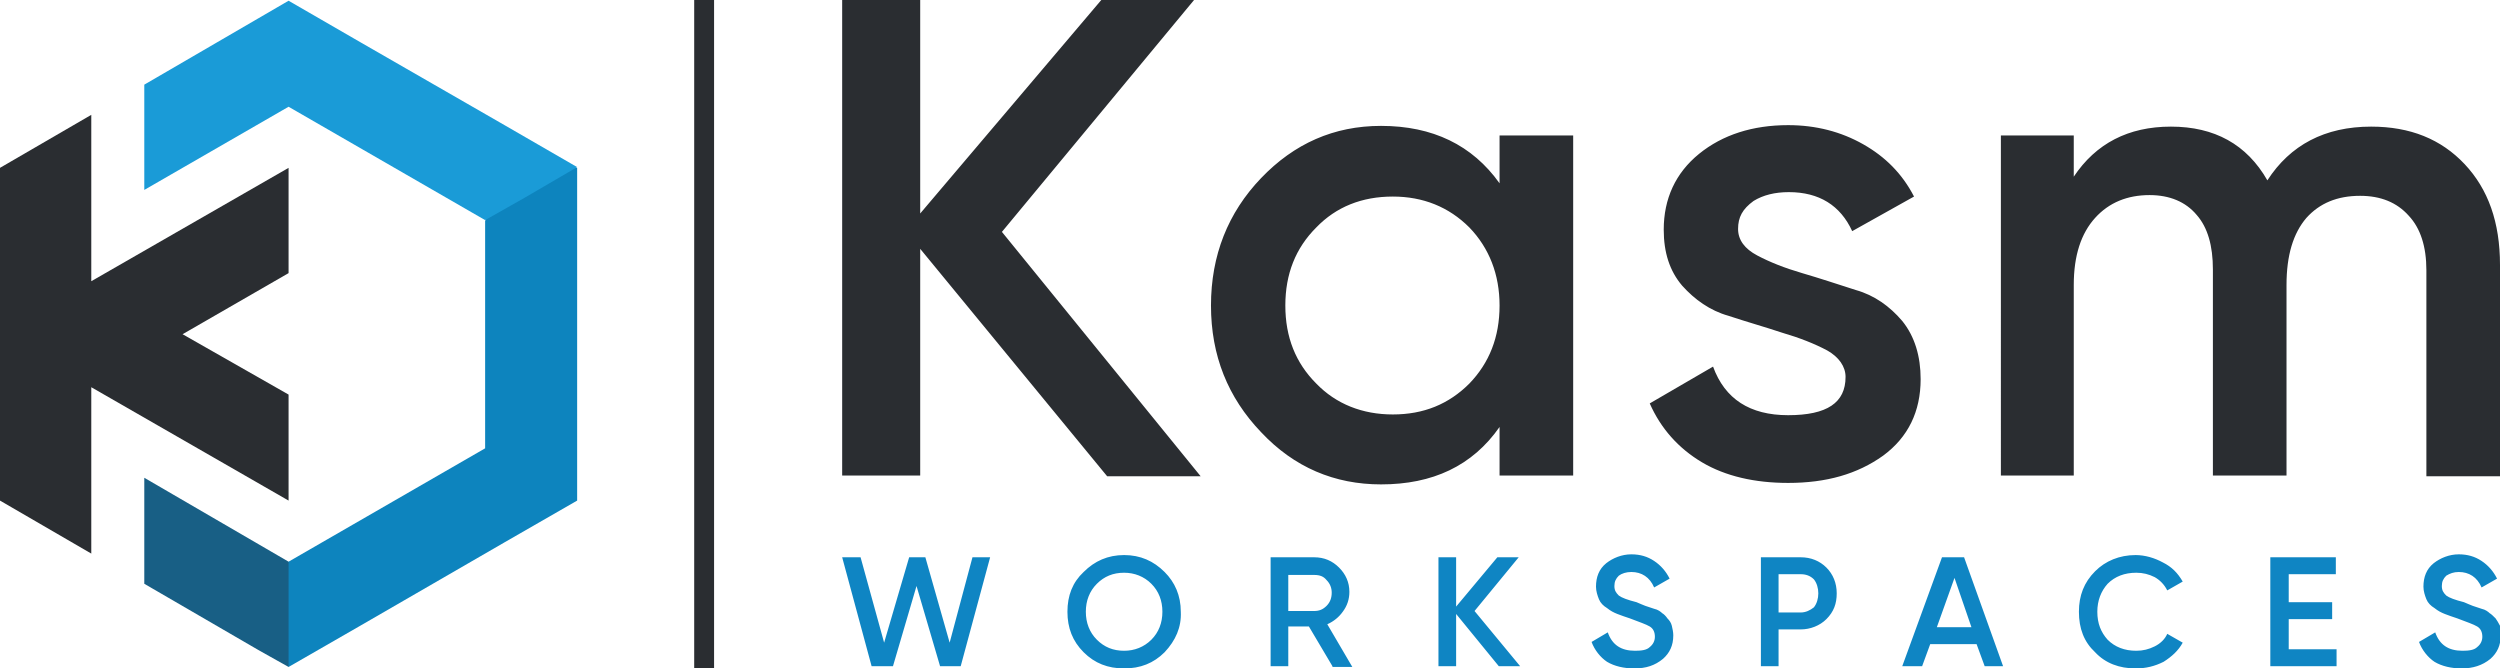
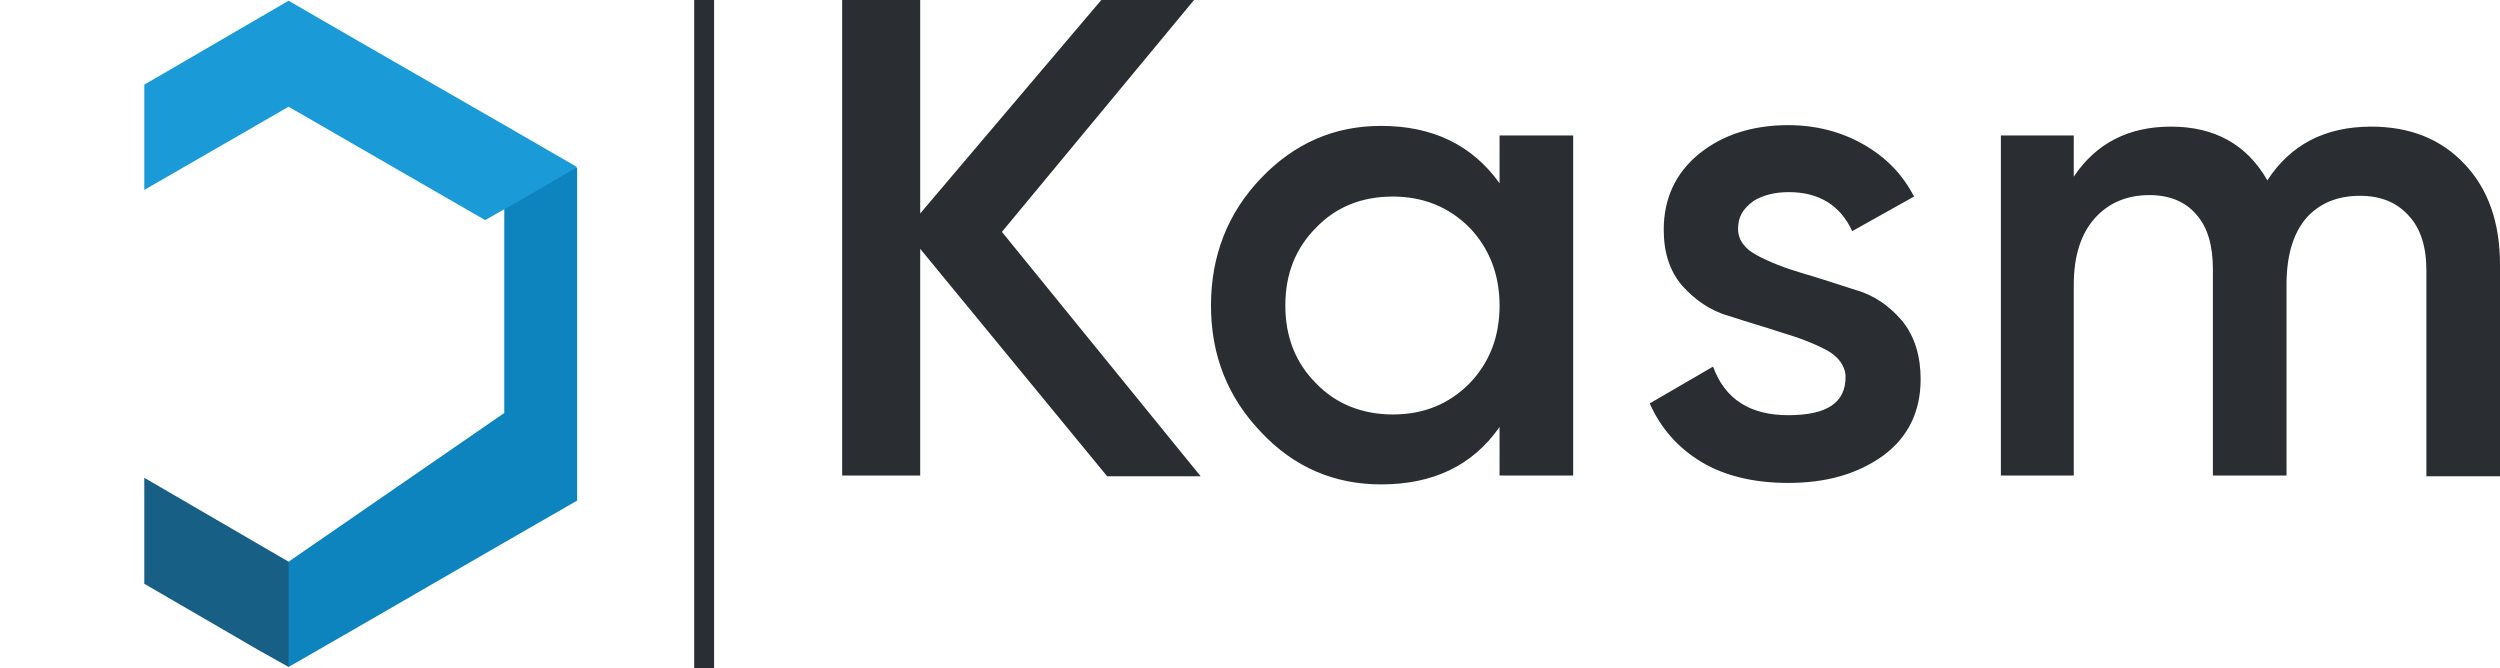
<svg xmlns="http://www.w3.org/2000/svg" version="1.1" id="Layer_1" x="0px" y="0px" viewBox="0 0 339.6 90.8" style="enable-background:new 0 0 339.6 90.8;" xml:space="preserve">
  <style type="text/css">
	.st0{fill:#2A2D31;}
	.st1{fill:#185F85;}
	.st2{fill:#0D84BE;}
	.st3{fill:#1A9BD7;}
	.st4{fill:#0F85C3;}
</style>
  <g id="Layer_x5F_1">
    <g id="_802797104">
      <g>
        <g>
          <polygon class="st0" points="97,0 94.3,0 94.3,90.8 97,90.8     " />
          <polygon class="st1" points="19.6,71.1 19.6,74.6 19.6,79.3 32,86.5 35.1,88.3 39.2,90.6 42,85.5 43.3,79.9 39.2,76.3       19.6,64.9     " />
-           <path class="st2" d="M78.4,68V45.4c0-7.5,0-15,0-22.6l-8.2-0.3l-1.7,2.7L65.9,30v30.9L39.2,76.3v6v8.3      C52.3,83.1,65.3,75.5,78.4,68z" />
-           <polygon class="st0" points="12.4,38.2 12.4,15.6 0,22.8 0,68 12.4,75.2 12.4,52.6 39.2,68 39.2,68 39.2,53.6 24.8,45.4       39.2,37.1 39.2,22.8     " />
+           <path class="st2" d="M78.4,68V45.4c0-7.5,0-15,0-22.6l-8.2-0.3l-1.7,2.7v30.9L39.2,76.3v6v8.3      C52.3,83.1,65.3,75.5,78.4,68z" />
          <path class="st3" d="M39.2,0.1c13.1,7.6,26.1,15,39.2,22.6l-7.2,4.2l-5.3,3L39.2,14.5L19.6,25.8c0-4.8,0-9.6,0-14.3L39.2,0.1z" />
          <path class="st0" d="M163.1,64.7h-12.7L125,33.8v30.8h-10.6V0H125v29l24.6-29h12.6l-26.1,31.5L163.1,64.7z M203.7,18.4      L203.7,18.4h10v46.2h-10V58c-3.7,5.3-9.1,7.8-16.1,7.8c-6.3,0-11.8-2.3-16.3-7.1c-4.5-4.7-6.8-10.4-6.8-17.2      c0-6.8,2.3-12.6,6.8-17.3c4.5-4.7,9.9-7.1,16.3-7.1c7,0,12.4,2.6,16.1,7.8V18.4z M178.8,52.1L178.8,52.1      c2.7,2.8,6.3,4.2,10.4,4.2c4.2,0,7.6-1.4,10.4-4.2c2.7-2.8,4.1-6.3,4.1-10.6c0-4.2-1.4-7.8-4.1-10.6c-2.8-2.8-6.3-4.2-10.4-4.2      c-4.2,0-7.7,1.4-10.4,4.2c-2.8,2.8-4.2,6.3-4.2,10.6C174.6,45.8,176,49.3,178.8,52.1z M236.1,31.1L236.1,31.1      c0,1.5,0.9,2.7,2.6,3.6c1.7,0.9,3.7,1.7,6.1,2.4c2.4,0.7,4.8,1.5,7.3,2.3c2.5,0.7,4.6,2.2,6.3,4.2c1.7,2.1,2.5,4.8,2.5,7.9      c0,4.4-1.7,7.9-5.1,10.4c-3.5,2.5-7.7,3.7-12.9,3.7c-4.5,0-8.5-0.9-11.7-2.8c-3.2-1.9-5.6-4.6-7.1-8l8.6-5      c1.6,4.4,5,6.6,10.2,6.6c5.3,0,7.8-1.7,7.8-5.2c0-1.4-0.9-2.7-2.5-3.6c-1.7-0.9-3.7-1.7-6.1-2.4c-2.4-0.8-4.9-1.5-7.3-2.3      c-2.5-0.7-4.6-2.2-6.3-4.1c-1.7-2-2.5-4.5-2.5-7.6c0-4.2,1.6-7.7,4.8-10.3c3.2-2.6,7.3-3.9,12.1-3.9c3.8,0,7.2,0.9,10.2,2.6      c3,1.7,5.3,4,6.9,7.1l-8.4,4.7c-1.6-3.5-4.5-5.3-8.6-5.3c-1.9,0-3.5,0.4-4.8,1.2C236.7,28.4,236.1,29.5,236.1,31.1z M322.1,17.2      L322.1,17.2c5.3,0,9.5,1.7,12.7,5.1c3.2,3.4,4.8,7.9,4.8,13.7v28.7h-10v-28c0-3.2-0.8-5.7-2.4-7.4c-1.6-1.8-3.8-2.7-6.6-2.7      c-3.1,0-5.5,1-7.3,3c-1.8,2.1-2.7,5.1-2.7,9.1v25.9h-10v-28c0-3.2-0.7-5.7-2.2-7.4c-1.5-1.8-3.7-2.7-6.4-2.7c-3,0-5.5,1-7.4,3.1      c-1.9,2.1-2.9,5.1-2.9,9.1v25.9h-9.9V18.4h9.9V24c3-4.5,7.4-6.8,13.2-6.8c5.9,0,10.3,2.4,13.1,7.3      C311.1,19.7,315.8,17.2,322.1,17.2z" />
-           <path class="st4" d="M118.4,90.5l-4-14.8h2.5l3.2,11.6l3.4-11.6h2.2l3.3,11.6l3.1-11.6h2.4l-4,14.8h-2.8l-3.2-10.9l-3.2,10.9      H118.4z M158.2,88.6L158.2,88.6c-1.5,1.5-3.3,2.2-5.5,2.2c-2.2,0-4-0.7-5.5-2.2c-1.5-1.5-2.2-3.3-2.2-5.5c0-2.2,0.7-4,2.2-5.4      c1.5-1.5,3.3-2.3,5.5-2.3c2.2,0,4,0.8,5.5,2.3c1.4,1.4,2.2,3.2,2.2,5.4C160.5,85.2,159.7,87,158.2,88.6z M149,86.9L149,86.9      c1,1,2.2,1.5,3.7,1.5c1.4,0,2.7-0.5,3.7-1.5c1-1,1.5-2.3,1.5-3.8c0-1.5-0.5-2.8-1.5-3.8c-1-1-2.3-1.5-3.7-1.5      c-1.5,0-2.7,0.5-3.7,1.5c-1,1-1.5,2.3-1.5,3.8C147.5,84.6,148,85.9,149,86.9z M181,90.5L181,90.5l-3.2-5.4H175v5.4h-2.4V75.7      h5.9c1.4,0,2.5,0.5,3.4,1.4c0.9,0.9,1.4,2,1.4,3.3c0,1-0.3,1.9-0.9,2.7c-0.5,0.7-1.2,1.3-2.1,1.7l3.4,5.8H181z M175,78L175,78v5      h3.5c0.7,0,1.2-0.2,1.7-0.7c0.5-0.5,0.7-1.1,0.7-1.8c0-0.6-0.2-1.2-0.7-1.7c-0.4-0.5-0.9-0.7-1.7-0.7H175z M206.5,90.5      L206.5,90.5h-2.9l-5.8-7.1v7.1h-2.4V75.7h2.4v6.7l5.6-6.7h2.9l-6,7.3L206.5,90.5z M222,90.8L222,90.8c-1.4,0-2.7-0.3-3.7-0.9      c-0.9-0.6-1.7-1.6-2.1-2.7l2.2-1.3c0.6,1.7,1.8,2.5,3.7,2.5c0.9,0,1.6-0.1,2-0.5c0.5-0.4,0.7-0.9,0.7-1.4c0-0.6-0.2-1.1-0.7-1.4      c-0.5-0.3-1.4-0.6-2.7-1.1c-0.6-0.2-1.2-0.4-1.7-0.6c-0.5-0.2-0.9-0.4-1.4-0.8c-0.5-0.3-0.9-0.7-1.1-1.2s-0.4-1.1-0.4-1.7      c0-1.3,0.4-2.4,1.4-3.2c0.9-0.7,2.1-1.2,3.4-1.2c1.2,0,2.2,0.3,3.1,0.9c0.9,0.6,1.6,1.4,2.1,2.4l-2.1,1.2      c-0.6-1.4-1.7-2.1-3.1-2.1c-0.7,0-1.3,0.2-1.7,0.5c-0.4,0.4-0.6,0.8-0.6,1.4c0,0.6,0.2,0.9,0.6,1.3c0.4,0.3,1.2,0.6,2.4,0.9      c0.5,0.2,0.9,0.4,1.2,0.5c0.3,0.1,0.6,0.2,1.2,0.4c0.5,0.1,0.9,0.4,1.1,0.6c0.2,0.1,0.5,0.4,0.7,0.7c0.3,0.3,0.5,0.6,0.6,1      c0.1,0.4,0.2,0.9,0.2,1.3c0,1.4-0.5,2.4-1.4,3.2C224.8,90.4,223.6,90.8,222,90.8z M244.6,75.7L244.6,75.7c1.4,0,2.6,0.5,3.5,1.4      c0.9,0.9,1.4,2.1,1.4,3.5c0,1.4-0.4,2.5-1.4,3.5c-0.9,0.9-2.2,1.4-3.5,1.4h-3v5h-2.4V75.7H244.6z M244.6,83.2L244.6,83.2      c0.7,0,1.3-0.3,1.8-0.7c0.4-0.5,0.6-1.2,0.6-1.9c0-0.7-0.2-1.4-0.6-1.9c-0.5-0.5-1.1-0.7-1.8-0.7h-3v5.2H244.6z M269.6,90.5      L269.6,90.5l-1.1-3h-6.3l-1.1,3h-2.7l5.4-14.8h3l5.3,14.8H269.6z M263.1,85.2L263.1,85.2h4.7l-2.3-6.7L263.1,85.2z M290.1,90.8      L290.1,90.8c-2.2,0-4.1-0.7-5.5-2.2c-1.5-1.4-2.2-3.2-2.2-5.5c0-2.2,0.7-4,2.2-5.5c1.4-1.4,3.3-2.2,5.5-2.2c1.3,0,2.6,0.4,3.7,1      c1.2,0.6,2,1.4,2.7,2.6l-2.1,1.2c-0.4-0.8-1-1.4-1.7-1.8c-0.8-0.4-1.6-0.6-2.5-0.6c-1.6,0-2.9,0.5-3.9,1.5      c-0.9,1-1.4,2.3-1.4,3.8c0,1.6,0.5,2.8,1.4,3.8c1,1,2.3,1.5,3.9,1.5c0.9,0,1.7-0.2,2.5-0.6c0.8-0.4,1.4-1,1.7-1.7l2.1,1.2      c-0.6,1.1-1.5,1.9-2.6,2.6C292.7,90.5,291.5,90.8,290.1,90.8z M310.8,88.2L310.8,88.2h6.6v2.3h-9V75.7h8.9V78h-6.4v3.8h5.9v2.3      h-5.9V88.2z M334.4,90.8L334.4,90.8c-1.4,0-2.7-0.3-3.7-0.9c-0.9-0.6-1.7-1.6-2.1-2.7l2.2-1.3c0.6,1.7,1.8,2.5,3.7,2.5      c0.9,0,1.6-0.1,2-0.5c0.5-0.4,0.7-0.9,0.7-1.4c0-0.6-0.2-1.1-0.7-1.4c-0.5-0.3-1.4-0.6-2.7-1.1c-0.6-0.2-1.2-0.4-1.7-0.6      c-0.5-0.2-0.9-0.4-1.4-0.8c-0.5-0.3-0.9-0.7-1.1-1.2s-0.4-1.1-0.4-1.7c0-1.3,0.4-2.4,1.4-3.2c0.9-0.7,2.1-1.2,3.4-1.2      c1.2,0,2.2,0.3,3.1,0.9c0.9,0.6,1.6,1.4,2.1,2.4l-2.1,1.2c-0.6-1.4-1.7-2.1-3.1-2.1c-0.7,0-1.2,0.2-1.7,0.5      c-0.4,0.4-0.6,0.8-0.6,1.4c0,0.6,0.2,0.9,0.6,1.3c0.4,0.3,1.2,0.6,2.4,0.9c0.5,0.2,0.9,0.4,1.2,0.5c0.3,0.1,0.6,0.2,1.2,0.4      c0.5,0.1,0.9,0.4,1.1,0.6c0.2,0.1,0.5,0.4,0.8,0.7c0.2,0.3,0.4,0.6,0.6,1c0.1,0.4,0.1,0.9,0.1,1.3c0,1.4-0.5,2.4-1.4,3.2      C337.2,90.4,335.9,90.8,334.4,90.8z" />
        </g>
      </g>
    </g>
  </g>
</svg>